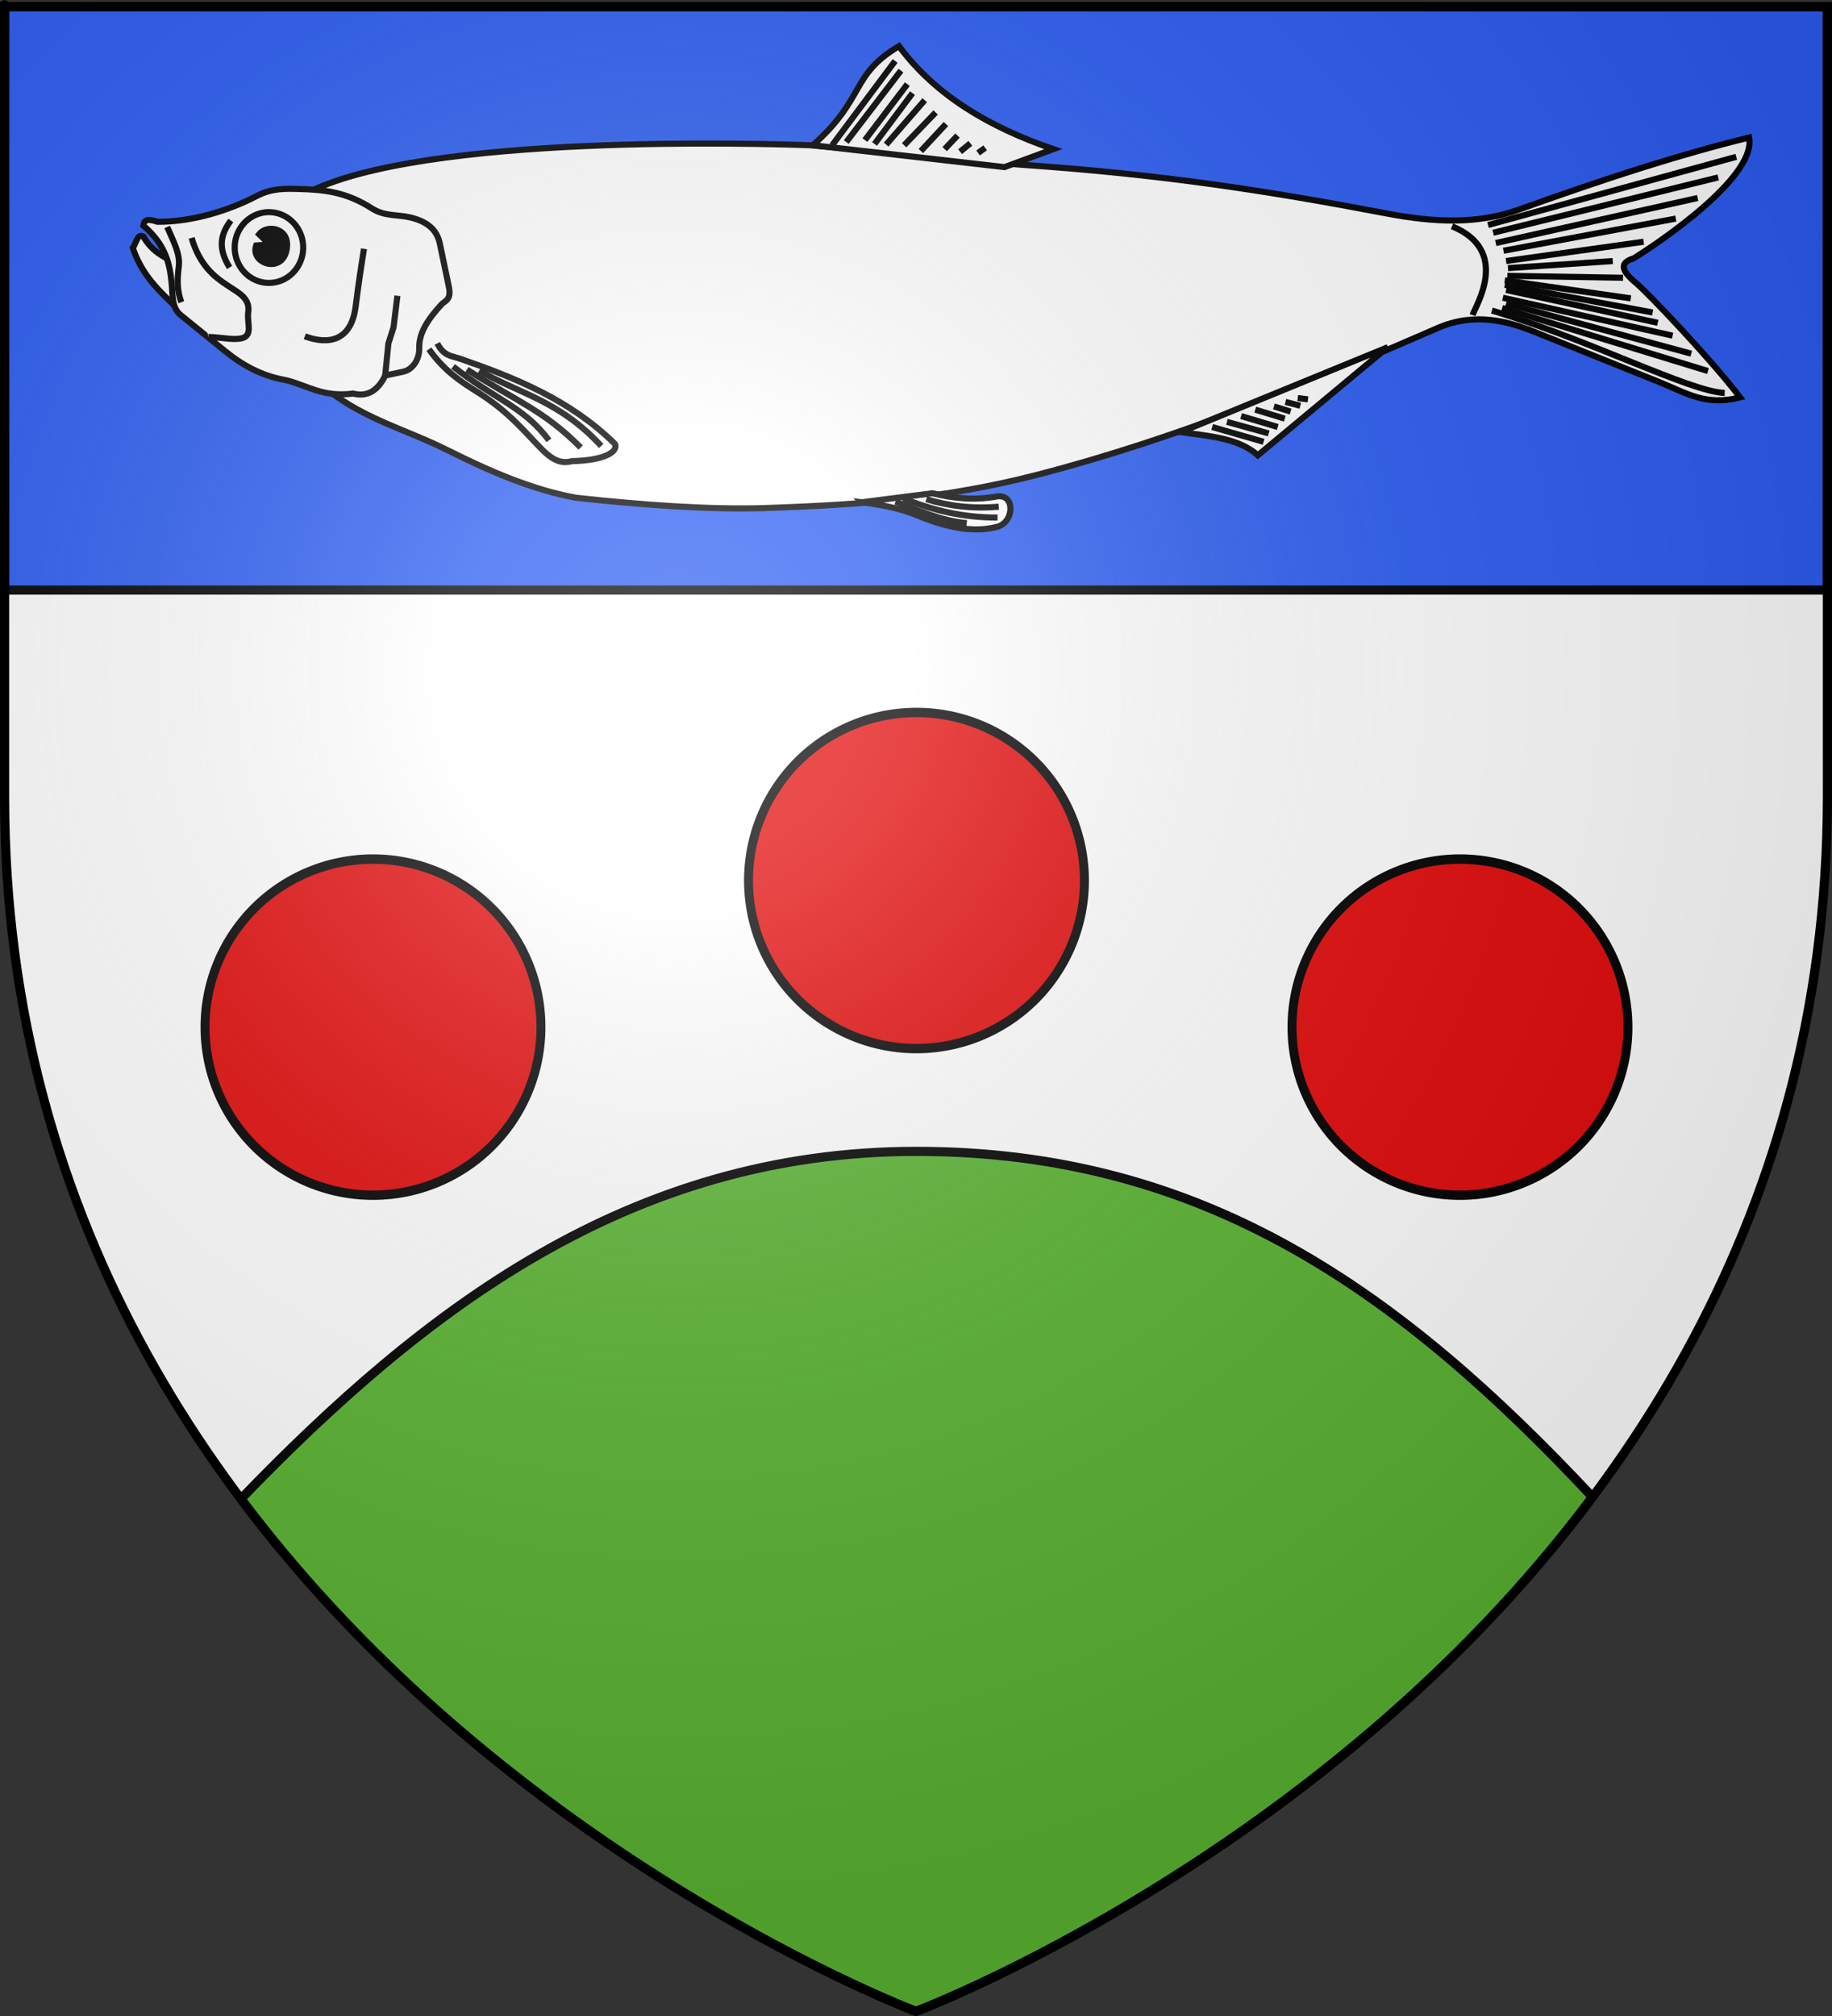
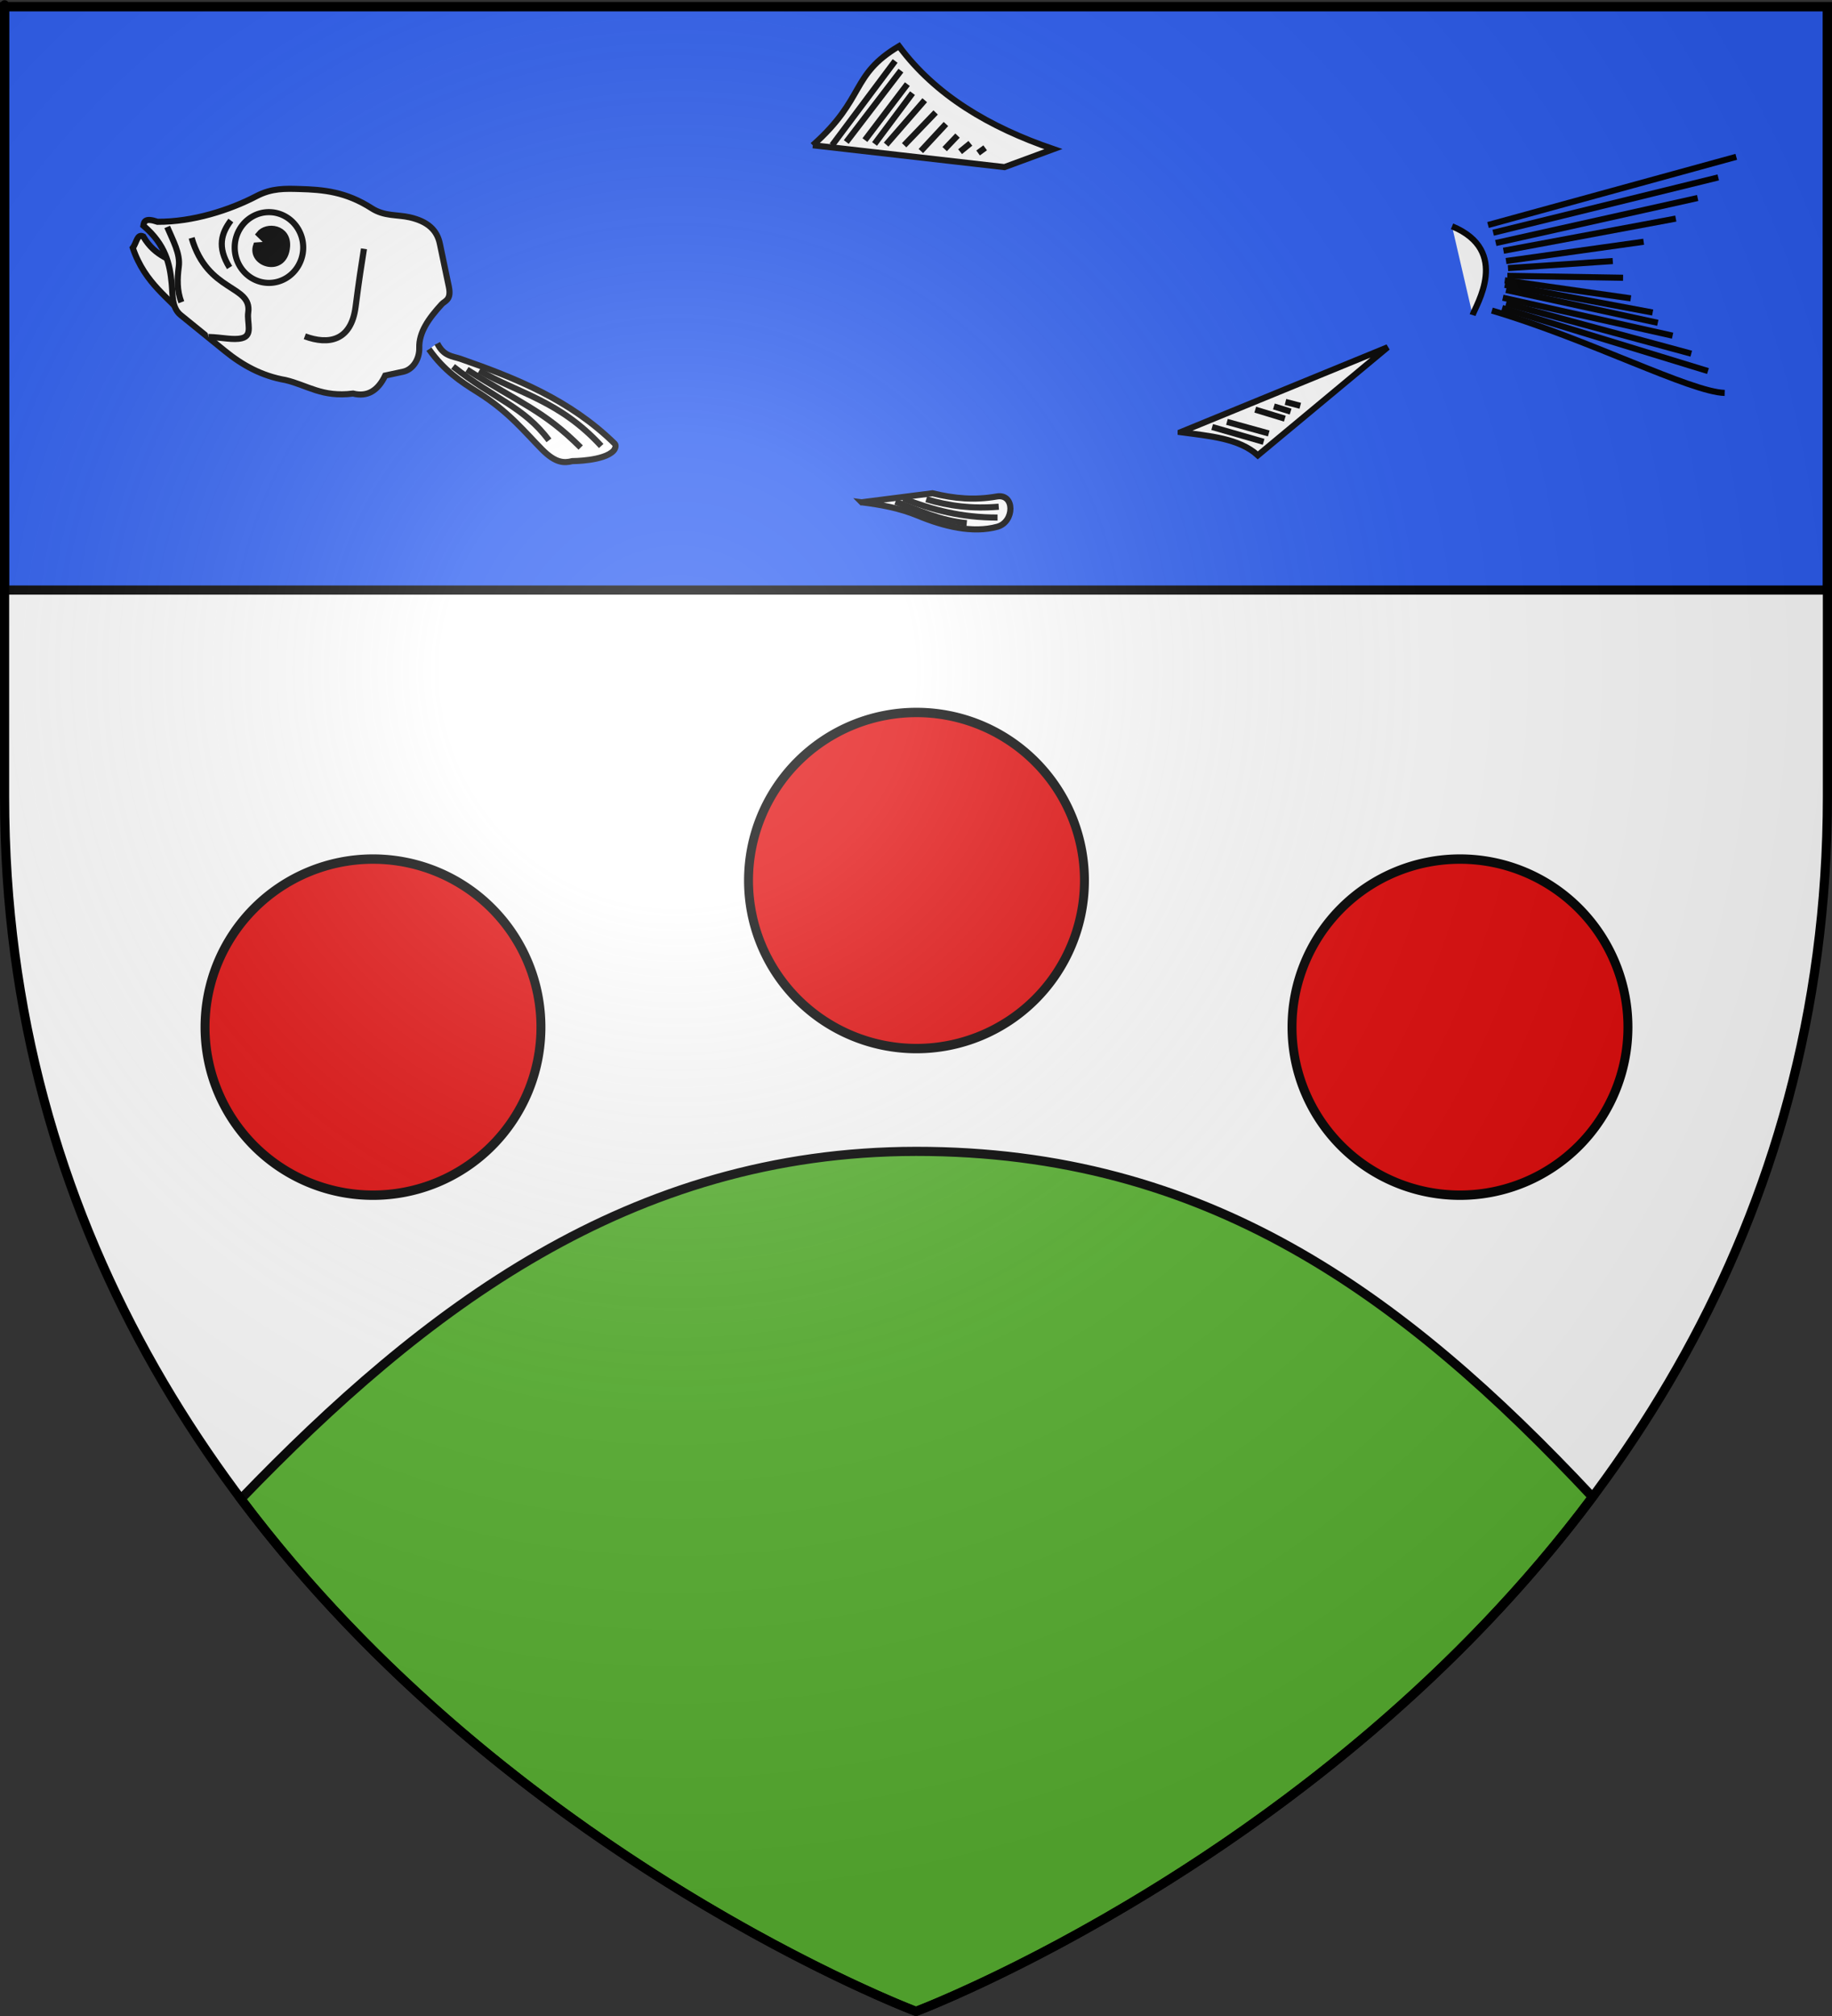
<svg xmlns="http://www.w3.org/2000/svg" xmlns:ns1="http://sodipodi.sourceforge.net/DTD/sodipodi-0.dtd" xmlns:ns2="http://www.inkscape.org/namespaces/inkscape" xmlns:xlink="http://www.w3.org/1999/xlink" height="660" width="600" version="1.0" id="svg2" ns1:version="0.32" ns2:version="0.47pre1" ns1:docname="Blason_ville_fr_Beaumont-le-Hareng_(Seine-Maritime).svg" ns2:export-filename="/Users/olivier/Desktop/Blason Rouge/Blason_Vide_3D.png" ns2:export-xdpi="144" ns2:export-ydpi="144" ns2:output_extension="org.inkscape.output.svg.inkscape">
  <rect width="100%" height="100%" fill="#333333" stroke="none" />
  <ns1:namedview ns2:window-height="706" ns2:window-width="1366" ns2:pageshadow="2" ns2:pageopacity="0.0" guidetolerance="10.0" gridtolerance="10.0" objecttolerance="10.0" borderopacity="1.0" bordercolor="#666666" pagecolor="#ffffff" id="base" showgrid="false" height="660px" ns2:zoom="0.71969697" ns2:cx="300" ns2:cy="330" ns2:window-x="-4" ns2:window-y="-4" ns2:current-layer="layer3" ns2:object-nodes="true" ns2:snap-global="true" ns2:window-maximized="1" />
  <desc id="desc4">Flag of Canton of Valais (Wallis)</desc>
  <defs id="defs6">
    <linearGradient id="linearGradient2893">
      <stop style="stop-color:white;stop-opacity:0.314;" offset="0" id="stop2895" />
      <stop id="stop2897" offset="0.19" style="stop-color:white;stop-opacity:0.251;" />
      <stop style="stop-color:#6b6b6b;stop-opacity:0.125;" offset="0.6" id="stop2901" />
      <stop style="stop-color:black;stop-opacity:0.125;" offset="1" id="stop2899" />
    </linearGradient>
    <radialGradient ns2:collect="always" xlink:href="#linearGradient2893" id="radialGradient3163" gradientUnits="userSpaceOnUse" gradientTransform="matrix(1.353,0,0,1.349,-77.629,-85.747)" cx="221.445" cy="226.331" fx="221.445" fy="226.331" r="300" />
    <g id="s-4">
      <g id="c-6">
        <path transform="matrix(0.951,0.309,-0.309,0.951,0,-1)" d="M 0,0 L 0,1 L 0.5,1 L 0,0 z" id="t-0" />
        <use height="540" width="810" y="0" x="0" id="use2144-7" transform="scale(-1,1)" xlink:href="#t-0" />
      </g>
      <g id="a-1">
        <use height="540" width="810" y="0" x="0" id="use2147-7" transform="matrix(0.309,0.951,-0.951,0.309,0,0)" xlink:href="#c-6" />
        <use height="540" width="810" y="0" x="0" id="use2149-7" transform="matrix(-0.809,0.588,-0.588,-0.809,0,0)" xlink:href="#c-6" />
      </g>
      <use height="540" width="810" y="0" x="0" id="use2151-7" transform="scale(-1,1)" xlink:href="#a-1" />
    </g>
    <g id="f">
      <rect id="rect1964" style="fill:#28166f" y="-30" x="-50" height="60" width="100" />
      <g id="g1966" style="fill:#ffffff" transform="translate(0,-20)">
        <path id="path1968" d="M -1.212,27.818 C -1.212,22.175 -2.091,20.471 -4.542,13.98 C -5.709,10.888 -5.024,7.103 -2.858,3.601 C -2.082,2.346 -1.114,1.214 0,0 C 1.114,1.214 2.082,2.346 2.858,3.601 C 5.024,7.103 5.709,10.888 4.542,13.98 C 2.091,20.471 1.212,22.175 1.212,27.818 L -1.212,27.818 z" />
        <path id="rwi" d="M 2.922,27.672 C 2.922,21.721 5.239,17.829 8.501,16.66 C 9.949,16.141 11.808,16.387 13.519,18.107 C 15.638,20.236 16.255,26.1 10.036,27.228 C 10.694,26.272 10.655,24.147 9.322,23.441 C 8.331,22.916 7.209,23.188 6.646,23.564 C 5.822,24.116 4.917,25.67 4.967,27.672 L 2.922,27.672 z" />
-         <path id="path1971" d="M 1.777,30.183 C 1.79,32.191 2.795,33.518 4.516,34.257 C 4.295,34.955 3.257,36.378 1.831,36.281 C 1.55,37.787 1.282,38.632 0,40 C -1.282,38.632 -1.55,37.787 -1.831,36.281 C -3.257,36.378 -4.295,34.955 -4.516,34.257 C -2.795,33.518 -1.79,32.191 -1.777,30.183 L 1.777,30.183 z" />
+         <path id="path1971" d="M 1.777,30.183 C 1.79,32.191 2.795,33.518 4.516,34.257 C 4.295,34.955 3.257,36.378 1.831,36.281 C -1.282,38.632 -1.55,37.787 -1.831,36.281 C -3.257,36.378 -4.295,34.955 -4.516,34.257 C -2.795,33.518 -1.79,32.191 -1.777,30.183 L 1.777,30.183 z" />
        <use xlink:href="#rwi" height="400" width="800" y="0" x="0" id="use1973" transform="scale(-1,1)" />
        <rect id="rect1975" y="27.331" x="-7.923" height="3.218" width="15.846" />
      </g>
    </g>
    <g id="s">
      <g id="c">
        <path transform="matrix(0.951,0.309,-0.309,0.951,0,-1)" d="M 0,0 L 0,1 L 0.5,1 L 0,0 z" id="t" />
        <use height="540" width="810" y="0" x="0" id="use2144" transform="scale(-1,1)" xlink:href="#t" />
      </g>
      <g id="a">
        <use height="540" width="810" y="0" x="0" id="use2147" transform="matrix(0.309,0.951,-0.951,0.309,0,0)" xlink:href="#c" />
        <use height="540" width="810" y="0" x="0" id="use2149" transform="matrix(-0.809,0.588,-0.588,-0.809,0,0)" xlink:href="#c" />
      </g>
      <use height="540" width="810" y="0" x="0" id="use2151" transform="scale(-1,1)" xlink:href="#a" />
    </g>
  </defs>
  <g ns2:groupmode="layer" id="layer3" ns2:label="Fond écu" style="display:inline">
    <path id="path2855" style="fill:#ffffff;fill-opacity:1;fill-rule:evenodd;stroke:none;stroke-width:1px;stroke-linecap:butt;stroke-linejoin:miter;stroke-opacity:1" d="M 300,658.5 C 300,658.5 598.5,546.18 598.5,260.728 C 598.5,-24.723 598.5,2.176 598.5,2.176 L 1.5,2.176 L 1.5,260.728 C 1.5,546.18 300,658.5 300,658.5 z" ns1:nodetypes="cccccc" />
    <g id="g3714" transform="translate(212.95,-619.159)" />
    <g id="layer9" ns2:label="Fond d'écu" transform="translate(212.95,-619.159)">
      <g transform="matrix(2,0,0,2,-732.892,-1853.188)" ns2:label="Meubles" id="g2807" />
      <g transform="matrix(2,0,0,2,1696.976,-413.55)" ns2:label="Meubles" id="g4626" />
      <g id="g5271" ns2:label="Meubles" transform="matrix(2,0,0,2,-732.892,-453.188)" />
      <g id="g5273" ns2:label="Reflet final" transform="matrix(2,0,0,2,-732.892,-453.188)" />
      <g id="g5275" ns2:label="Contour final" transform="matrix(2,0,0,2,-732.892,-453.188)" />
    </g>
    <g id="layer6" ns2:label="Reflet final" transform="translate(212.95,-619.159)" />
    <g id="layer5" ns2:label="Contour final" transform="translate(212.95,-619.159)" />
    <rect style="fill:#2b5df2;fill-opacity:1;fill-rule:nonzero;stroke:#000000;stroke-opacity:1;stroke-width:3" id="rect2916" width="597" height="191" x="1.5" y="2.176" />
    <path style="fill:#5ab532;stroke:#000000;stroke-width:3;stroke-linecap:butt;stroke-linejoin:miter;stroke-opacity:1" d="M 300 376.938 C 206.22 377 138.815 428.606 78.906 490.719 C 167.351 608.569 300 658.5 300 658.5 C 300 658.5 433.119 608.391 521.562 490.094 C 459.046 423.332 394.779 376.875 300 376.938 z " id="path3921" />
  </g>
  <g ns2:groupmode="layer" id="layer4" ns2:label="Meubles">
    <g style="display:inline" id="g3812">
      <path id="path2932" d="m 99.828,63.557 0,0 z" style="fill:#ffffff;stroke:#000000;stroke-width:2;stroke-linecap:butt;stroke-linejoin:miter;stroke-opacity:1;opacity:1" />
-       <path ns1:nodetypes="cccssccsscssssscsccc" id="path2934" d="M 99.828,63.557 C 137.471,43.434 251.57,47.066 265.367,47.551 l 68.237,6.318 c 46.618,3.182 80.85,8.469 120.468,16.006 15.677,2.982 29.73,3.621 43.385,-1.264 30.503,-10.912 53.018,-18.085 75.398,-23.588 l 0,0 c 2.717,14.49 -37.591,39.496 -37.91,39.594 -4.17,1.289 -4.477,3.607 0.842,8.003 3.771,3.116 24.597,24.992 34.119,37.488 -11.379,2.898 -17.594,-1.459 -26.537,-5.055 L 502.512,108.627 c -8.291,-3.333 -19.386,-6.577 -31.591,-1.264 -42.698,18.587 -85.549,36.248 -130.998,48.019 -30.407,7.875 -58.197,9.927 -89.719,10.952 -17.501,0.569 -39.741,-0.989 -61.498,-3.37 -14.041,-2.54 -28.103,-8.543 -42.122,-15.585 -14.027,-7.047 -29.688,-10.827 -41.7,-21.903 l -5.055,-61.919 0,0 z" style="fill:#ffffff;stroke:#000000;stroke-width:2;stroke-linecap:butt;stroke-linejoin:miter;stroke-opacity:1;opacity:1" />
      <path ns1:nodetypes="ccccc" id="path3708" d="m 266.209,47.551 c 17.409,-15.445 12.155,-22.897 28.222,-32.434 11.961,16.12 29.614,26.548 50.546,33.697 l -16.006,5.897 -62.761,-7.161 z" style="fill:#ffffff;stroke:#000000;stroke-width:2;stroke-linecap:butt;stroke-linejoin:miter;stroke-opacity:1;opacity:1" />
      <path ns1:nodetypes="cccc" id="path3710" d="m 386.677,141.482 c 9.369,1.268 19.148,1.989 25.273,7.582 l 42.543,-35.382 -67.816,27.8 z" style="fill:#ffffff;stroke:#000000;stroke-width:2;stroke-linecap:butt;stroke-linejoin:miter;stroke-opacity:1;opacity:1" />
      <path ns1:nodetypes="cc" id="path3712" d="m 475.554,74.087 c 19.406,7.994 7.681,26.019 6.739,29.064" style="fill:#ffffff;stroke:#000000;stroke-width:2;stroke-linecap:butt;stroke-linejoin:miter;stroke-opacity:1;opacity:1" />
      <path id="path3714" d="M 487.348,73.666 568.643,51.342" style="fill:none;stroke:#000000;stroke-width:2;stroke-linecap:butt;stroke-linejoin:miter;stroke-opacity:1;opacity:1" />
      <path id="path3716" d="M 489.033,76.193 562.746,58.081" style="fill:none;stroke:#000000;stroke-width:2;stroke-linecap:butt;stroke-linejoin:miter;stroke-opacity:1;opacity:1" />
      <path id="path3718" d="m 489.875,79.563 66.131,-14.743" style="fill:none;stroke:#000000;stroke-width:2;stroke-linecap:butt;stroke-linejoin:miter;stroke-opacity:1;opacity:1" />
      <path id="path3720" d="M 492.402,82.09 548.846,71.56" style="fill:none;stroke:#000000;stroke-width:2;stroke-linecap:butt;stroke-linejoin:miter;stroke-opacity:1;opacity:1" />
      <path id="path3722" d="m 493.245,85.46 45.07,-6.318" style="fill:none;stroke:#000000;stroke-width:2;stroke-linecap:butt;stroke-linejoin:miter;stroke-opacity:1;opacity:1" />
      <path ns1:nodetypes="cc" id="path3724" d="m 493.877,87.777 34.329,-2.317" style="fill:none;stroke:#000000;stroke-width:2;stroke-linecap:butt;stroke-linejoin:miter;stroke-opacity:1;opacity:1" />
      <path ns1:nodetypes="cc" id="path3726" d="m 493.666,90.304 37.91,0.632" style="fill:none;stroke:#000000;stroke-width:2;stroke-linecap:butt;stroke-linejoin:miter;stroke-opacity:1;opacity:1" />
      <path ns1:nodetypes="cc" id="path3728" d="m 492.824,91.778 41.279,5.897" style="fill:none;stroke:#000000;stroke-width:2;stroke-linecap:butt;stroke-linejoin:miter;stroke-opacity:1;opacity:1" />
      <path ns1:nodetypes="cc" id="path3730" d="m 492.824,93.253 48.44,9.056" style="fill:none;stroke:#000000;stroke-width:2;stroke-linecap:butt;stroke-linejoin:miter;stroke-opacity:1;opacity:1" />
      <path ns1:nodetypes="cc" id="path3732" d="m 488.612,101.677 c 31.508,9.329 65.036,26.655 76.24,26.958" style="fill:none;stroke:#000000;stroke-width:2;stroke-linecap:butt;stroke-linejoin:miter;stroke-opacity:1;opacity:1" />
      <path id="path3734" d="m 491.981,100.835 67.395,20.64" style="fill:none;stroke:#000000;stroke-width:2;stroke-linecap:butt;stroke-linejoin:miter;stroke-opacity:1;opacity:1" />
      <path id="path3736" d="m 493.245,99.36 60.655,16.427" style="fill:none;stroke:#000000;stroke-width:2;stroke-linecap:butt;stroke-linejoin:miter;stroke-opacity:1;opacity:1" />
      <path id="path3738" d="M 492.192,97.465 547.793,109.891" style="fill:none;stroke:#000000;stroke-width:2;stroke-linecap:butt;stroke-linejoin:miter;stroke-opacity:1;opacity:1" />
      <path id="path3740" d="m 493.245,94.938 49.704,10.741" style="fill:none;stroke:#000000;stroke-width:2;stroke-linecap:butt;stroke-linejoin:miter;stroke-opacity:1;opacity:1" />
      <path id="path3742" d="m 396.997,139.797 16.849,4.844" style="fill:#ffffff;stroke:#000000;stroke-width:2;stroke-linecap:butt;stroke-linejoin:miter;stroke-opacity:1;opacity:1" />
      <path id="path3744" d="m 401.841,138.112 13.69,3.791" style="fill:#ffffff;stroke:#000000;stroke-width:2;stroke-linecap:butt;stroke-linejoin:miter;stroke-opacity:1;opacity:1" />
-       <path id="path3746" d="m 406.474,136.217 12.005,3.58" style="fill:#ffffff;stroke:#000000;stroke-width:2;stroke-linecap:butt;stroke-linejoin:miter;stroke-opacity:1;opacity:1" />
      <path id="path3748" d="m 411.108,134.111 9.688,2.949" style="fill:#ffffff;stroke:#000000;stroke-width:2;stroke-linecap:butt;stroke-linejoin:miter;stroke-opacity:1;opacity:1" />
      <path id="path3750" d="m 417.215,133.058 5.476,1.685" style="fill:#ffffff;stroke:#000000;stroke-width:2;stroke-linecap:butt;stroke-linejoin:miter;stroke-opacity:1;opacity:1" />
      <path id="path3752" d="m 421.006,131.583 4.844,1.264" style="fill:#ffffff;stroke:#000000;stroke-width:2;stroke-linecap:butt;stroke-linejoin:miter;stroke-opacity:1;opacity:1" />
-       <path id="path3754" d="m 425.008,130.32 3.37,0.421" style="fill:#ffffff;stroke:#000000;stroke-width:2;stroke-linecap:butt;stroke-linejoin:miter;stroke-opacity:1;opacity:1" />
      <path ns1:nodetypes="cssssssc" id="path3756" d="m 140.476,114.314 c 4.993,7.097 10.573,10.712 16.006,14.111 10.238,6.405 15.496,13.145 21.061,18.744 4.453,4.48 7.213,4.462 9.899,3.791 0,0 10.312,0.01 13.479,-3.37 0.537,-0.573 0.981,-1.767 0.421,-2.317 -14.654,-14.387 -32.488,-21.509 -50.546,-27.8 -2.584,-0.9 -5.427,-0.76 -7.582,-5.055" style="fill:#ffffff;stroke:#000000;stroke-width:2;stroke-linecap:butt;stroke-linejoin:miter;stroke-opacity:1;opacity:1" />
      <path id="path3758" d="M 272.527,47.551 293.167,19.961" style="fill:#ffffff;stroke:#000000;stroke-width:2;stroke-linecap:butt;stroke-linejoin:miter;stroke-opacity:1;opacity:1" />
      <path id="path3760" d="M 277.161,46.498 295.062,23.12" style="fill:#ffffff;stroke:#000000;stroke-width:2;stroke-linecap:butt;stroke-linejoin:miter;stroke-opacity:1;opacity:1" />
      <path id="path3762" d="M 283.268,45.866 297.168,27.543" style="fill:#ffffff;stroke:#000000;stroke-width:2;stroke-linecap:butt;stroke-linejoin:miter;stroke-opacity:1;opacity:1" />
      <path id="path3764" d="M 286.427,47.129 298.853,30.491" style="fill:#ffffff;stroke:#000000;stroke-width:2;stroke-linecap:butt;stroke-linejoin:miter;stroke-opacity:1;opacity:1" />
      <path id="path3766" d="m 290.218,47.34 12.636,-14.532" style="fill:#ffffff;stroke:#000000;stroke-width:2;stroke-linecap:butt;stroke-linejoin:miter;stroke-opacity:1;opacity:1" />
      <path id="path3768" d="m 296.115,47.551 10.32,-10.741" style="fill:#ffffff;stroke:#000000;stroke-width:2;stroke-linecap:butt;stroke-linejoin:miter;stroke-opacity:1;opacity:1" />
      <path id="path3770" d="m 301.591,49.446 8.214,-8.846" style="fill:#ffffff;stroke:#000000;stroke-width:2;stroke-linecap:butt;stroke-linejoin:miter;stroke-opacity:1;opacity:1" />
      <path id="path3772" d="m 309.384,48.814 4.212,-4.423" style="fill:#ffffff;stroke:#000000;stroke-width:2;stroke-linecap:butt;stroke-linejoin:miter;stroke-opacity:1;opacity:1" />
      <path id="path3774" d="m 314.438,49.657 3.37,-2.738" style="fill:#ffffff;stroke:#000000;stroke-width:2;stroke-linecap:butt;stroke-linejoin:miter;stroke-opacity:1;opacity:1" />
      <path id="path3776" d="m 320.335,50.078 2.317,-1.685" style="fill:#ffffff;stroke:#000000;stroke-width:2;stroke-linecap:butt;stroke-linejoin:miter;stroke-opacity:1;opacity:1" />
      <path ns1:nodetypes="cccc" id="path3796" d="M 59.867,103.327 C 56.102,97.875 47.537,93.178 43.485,81.138 c 1.299,-1.66 1.373,-4.7 3.425,-3.723 4.051,6.897 9.392,7.347 14.148,10.722" style="fill:#ffffff;stroke:#000000;stroke-width:2;stroke-linecap:butt;stroke-linejoin:miter;stroke-opacity:1;opacity:1" />
      <path ns1:nodetypes="cssccssscccssssssc" id="path3778" d="m 121.732,68.19 c -8.402,-5.39 -15.671,-6.101 -23.799,-6.318 -4.455,-0.119 -8.898,-0.299 -13.9,2.317 -8.845,4.625 -20.907,8.48 -32.434,8.424 -4.077,-1.388 -4.403,-0.096 -4.633,1.264 7.376,6.318 8.653,12.619 9.267,18.955 0.368,3.797 -0.028,7.904 2.949,10.32 l 14.532,11.794 c 5.662,4.595 11.993,8.127 19.797,9.477 7.156,1.69 11.97,5.721 22.114,4.423 4.648,1.162 8.129,-0.882 10.53,-5.897 l 5.897,-1.264 c 3.128,-0.67 5.367,-4.059 5.265,-7.793 -0.14,-5.105 3.047,-9.603 7.371,-14.321 0.996,-1.087 3.229,-1.321 2.317,-5.686 l -2.949,-14.111 c -0.916,-4.385 -3.891,-7.274 -9.899,-8.635 -4.074,-0.923 -8.284,-0.275 -12.426,-2.949 z" style="fill:#ffffff;stroke:#000000;stroke-width:2;stroke-linecap:butt;stroke-linejoin:miter;stroke-opacity:1;opacity:1" />
-       <path id="path3780" d="m 126.154,122.949 1.053,-10.53 1.685,-5.265 1.264,-10.32" style="fill:#ffffff;stroke:#000000;stroke-width:2;stroke-linecap:butt;stroke-linejoin:miter;stroke-opacity:1;opacity:1" />
      <path ns1:nodetypes="csc" id="path3782" d="m 99.828,110.101 c 7.741,2.868 15.194,1.583 16.638,-9.688 1.218,-9.51 1.781,-12.791 2.738,-18.955" style="fill:#ffffff;stroke:#000000;stroke-width:2;stroke-linecap:butt;stroke-linejoin:miter;stroke-opacity:1;opacity:1" />
      <path ns1:nodetypes="csc" id="path3784" d="m 54.758,74.298 c 1.828,4.353 4.367,8.741 3.791,13.058 -0.52,3.897 -0.62,7.722 0.842,11.583" style="fill:#ffffff;stroke:#000000;stroke-width:2;stroke-linecap:butt;stroke-linejoin:miter;stroke-opacity:1;opacity:1" />
      <path ns1:nodetypes="csss" id="path3786" d="m 62.761,77.878 c 5.219,18.008 19.807,15.293 18.534,24.431 -0.467,3.351 1.65,7.522 -2.106,8.424 -2.847,0.684 -6.272,-0.281 -10.952,-0.421" style="fill:#ffffff;stroke:#000000;stroke-width:2;stroke-linecap:butt;stroke-linejoin:miter;stroke-opacity:1;opacity:1" />
      <path ns1:nodetypes="cc" id="path3788" d="m 75.608,72.192 c -3.001,4.024 -4.653,8.568 -0.421,15.374" style="fill:#ffffff;stroke:#000000;stroke-width:2;stroke-linecap:butt;stroke-linejoin:miter;stroke-opacity:1;opacity:1" />
      <path transform="translate(-0.842,-1.264)" d="m 100.144,82.301 a 11.215,11.583 0 1 1 -22.43,0 11.215,11.583 0 1 1 22.43,0 z" ns1:ry="11.583464" ns1:rx="11.214899" ns1:cy="82.301094" ns1:cx="88.929405" id="path3794" style="opacity:1;fill:#ffffff;fill-opacity:1;fill-rule:nonzero;stroke:#000000;stroke-opacity:1;stroke-width:2" ns1:type="arc" />
      <path ns1:nodetypes="ccscc" id="path3792" d="m 88.325,80.046 -3.475,-3.37 c 2.499,-3.18 9.605,-2.218 9.161,4.002 -0.666,9.353 -12.255,5.869 -10.109,-0.316 l 4.423,-0.316 z" style="fill:#000000;stroke:#000000;stroke-width:2;stroke-linecap:butt;stroke-linejoin:miter;stroke-opacity:1;opacity:1" />
      <path ns1:nodetypes="cssscc" id="path3798" d="m 282.215,164.438 c 6.312,0.801 12.357,1.869 18.534,4.423 8.238,3.406 17.719,5.833 25.905,3.58 5.659,-1.558 5.802,-10.952 -0.211,-9.899 -7.236,1.268 -13.69,0.717 -21.061,-1.053 l -23.167,2.949 z" style="fill:#ffffff;stroke:#000000;stroke-width:2;stroke-linecap:butt;stroke-linejoin:miter;stroke-opacity:1;opacity:1" />
      <path ns1:nodetypes="cc" id="path3800" d="m 295.867,163.243 c 9.724,3.754 18.971,6.202 30.844,6.194" style="fill:#ffffff;stroke:#000000;stroke-width:2;stroke-linecap:butt;stroke-linejoin:miter;stroke-opacity:1" />
      <path ns1:nodetypes="cc" id="path3802" d="m 303.356,163.442 c 7.42,2.216 14.978,3.189 23.743,2.446" style="fill:#ffffff;stroke:#000000;stroke-width:2;stroke-linecap:butt;stroke-linejoin:miter;stroke-opacity:1" />
      <path ns1:nodetypes="cs" id="path3804" d="m 293.268,164.258 c 7.512,2.776 14.631,6.18 23.356,7.015" style="fill:#ffffff;stroke:#000000;stroke-width:2;stroke-linecap:butt;stroke-linejoin:miter;stroke-opacity:1" />
      <path ns1:nodetypes="cc" id="path3806" d="m 156.951,121.331 c 13.01,7.541 26.296,9.788 39.951,24.676" style="fill:none;stroke:#000000;stroke-width:2;stroke-linecap:butt;stroke-linejoin:miter;stroke-opacity:1" />
      <path ns1:nodetypes="cc" id="path3808" d="m 152.922,120.995 c 17.519,11.088 25.222,13.473 37.265,25.515" style="fill:none;stroke:#000000;stroke-width:2;stroke-linecap:butt;stroke-linejoin:miter;stroke-opacity:1" />
      <path ns1:nodetypes="cc" id="path3810" d="m 148.39,119.988 c 13.558,10.694 23.181,13.144 31.39,24.172" style="fill:none;stroke:#000000;stroke-width:2;stroke-linecap:butt;stroke-linejoin:miter;stroke-opacity:1" />
    </g>
    <path ns1:type="arc" style="display:inline;fill:#e20909;fill-opacity:1;fill-rule:nonzero;stroke:#000000;stroke-opacity:1;stroke-width:2.773" id="path3926" ns1:cx="1007.0937" ns1:cy="270.55737" ns1:rx="52.091053" ns1:ry="49.610527" d="m 1059.185,270.557 a 52.091,49.611 0 1 1 -104.182,0 52.091,49.611 0 1 1 104.182,0 z" transform="matrix(1.056,0,0,1.109,-763.333,-11.782)" />
    <use style="display:inline" x="0" y="0" xlink:href="#path3926" id="use3928" transform="translate(-178,48)" width="600" height="660" />
    <use style="display:inline" x="0" y="0" xlink:href="#path3926" id="use3930" transform="translate(178,48)" width="600" height="660" />
  </g>
  <g ns2:groupmode="layer" id="layer2" ns2:label="Reflet final" ns1:insensitive="true">
    <path ns1:nodetypes="cccccc" d="M 300,658.5 C 300,658.5 598.5,546.18 598.5,260.728 C 598.5,-24.723 598.5,2.176 598.5,2.176 L 1.5,2.176 L 1.5,260.728 C 1.5,546.18 300,658.5 300,658.5 z " style="opacity:1;fill:url(#radialGradient3163);fill-opacity:1;fill-rule:evenodd;stroke:none;stroke-width:1px;stroke-linecap:butt;stroke-linejoin:miter;stroke-opacity:1" id="path2875" ns2:export-xdpi="144" ns2:export-ydpi="144" />
  </g>
  <g ns2:groupmode="layer" id="layer1" ns2:label="Contour final" ns1:insensitive="true">
    <path ns1:nodetypes="cccccc" d="M 300,658.5 C 300,658.5 1.5,546.18 1.5,260.728 C 1.5,-24.723 1.5,2.176 1.5,2.176 L 598.5,2.176 L 598.5,260.728 C 598.5,546.18 300,658.5 300,658.5 z " style="opacity:1;fill:none;fill-opacity:1;fill-rule:evenodd;stroke:#000000;stroke-width:3;stroke-linecap:butt;stroke-linejoin:miter;stroke-miterlimit:4;stroke-dasharray:none;stroke-opacity:1" id="path1411" ns2:export-xdpi="144" ns2:export-ydpi="144" />
  </g>
</svg>